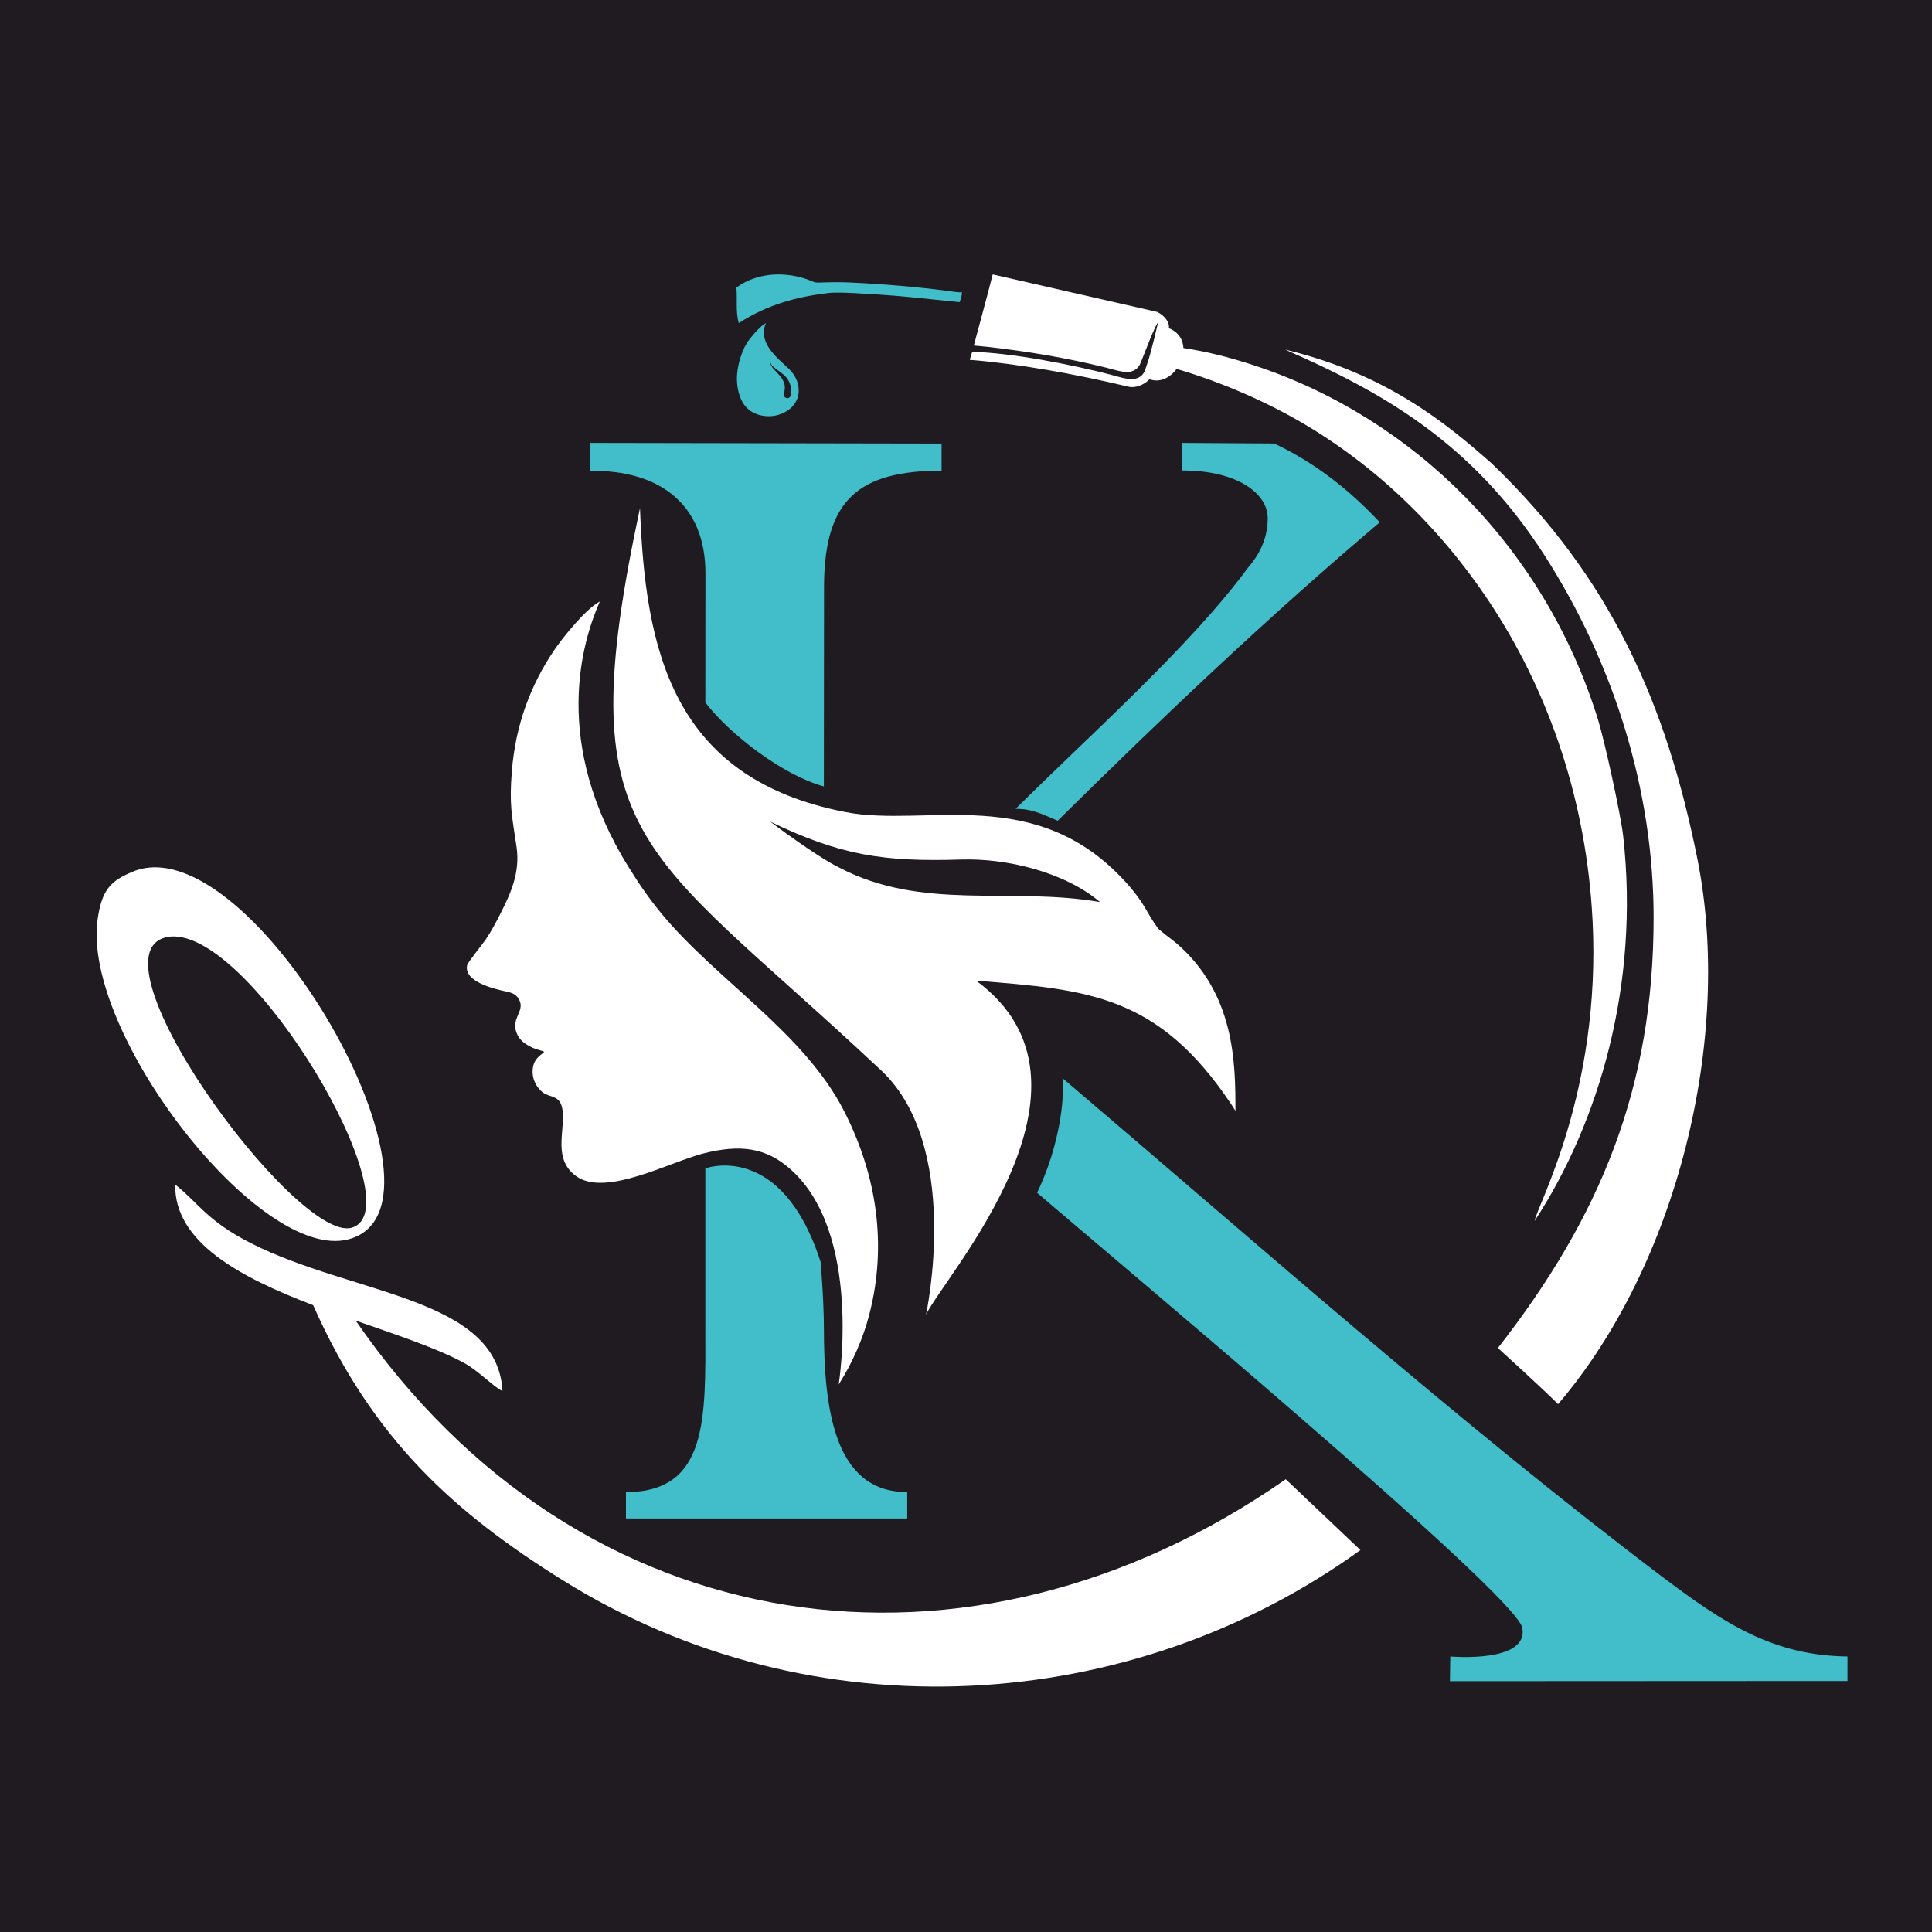
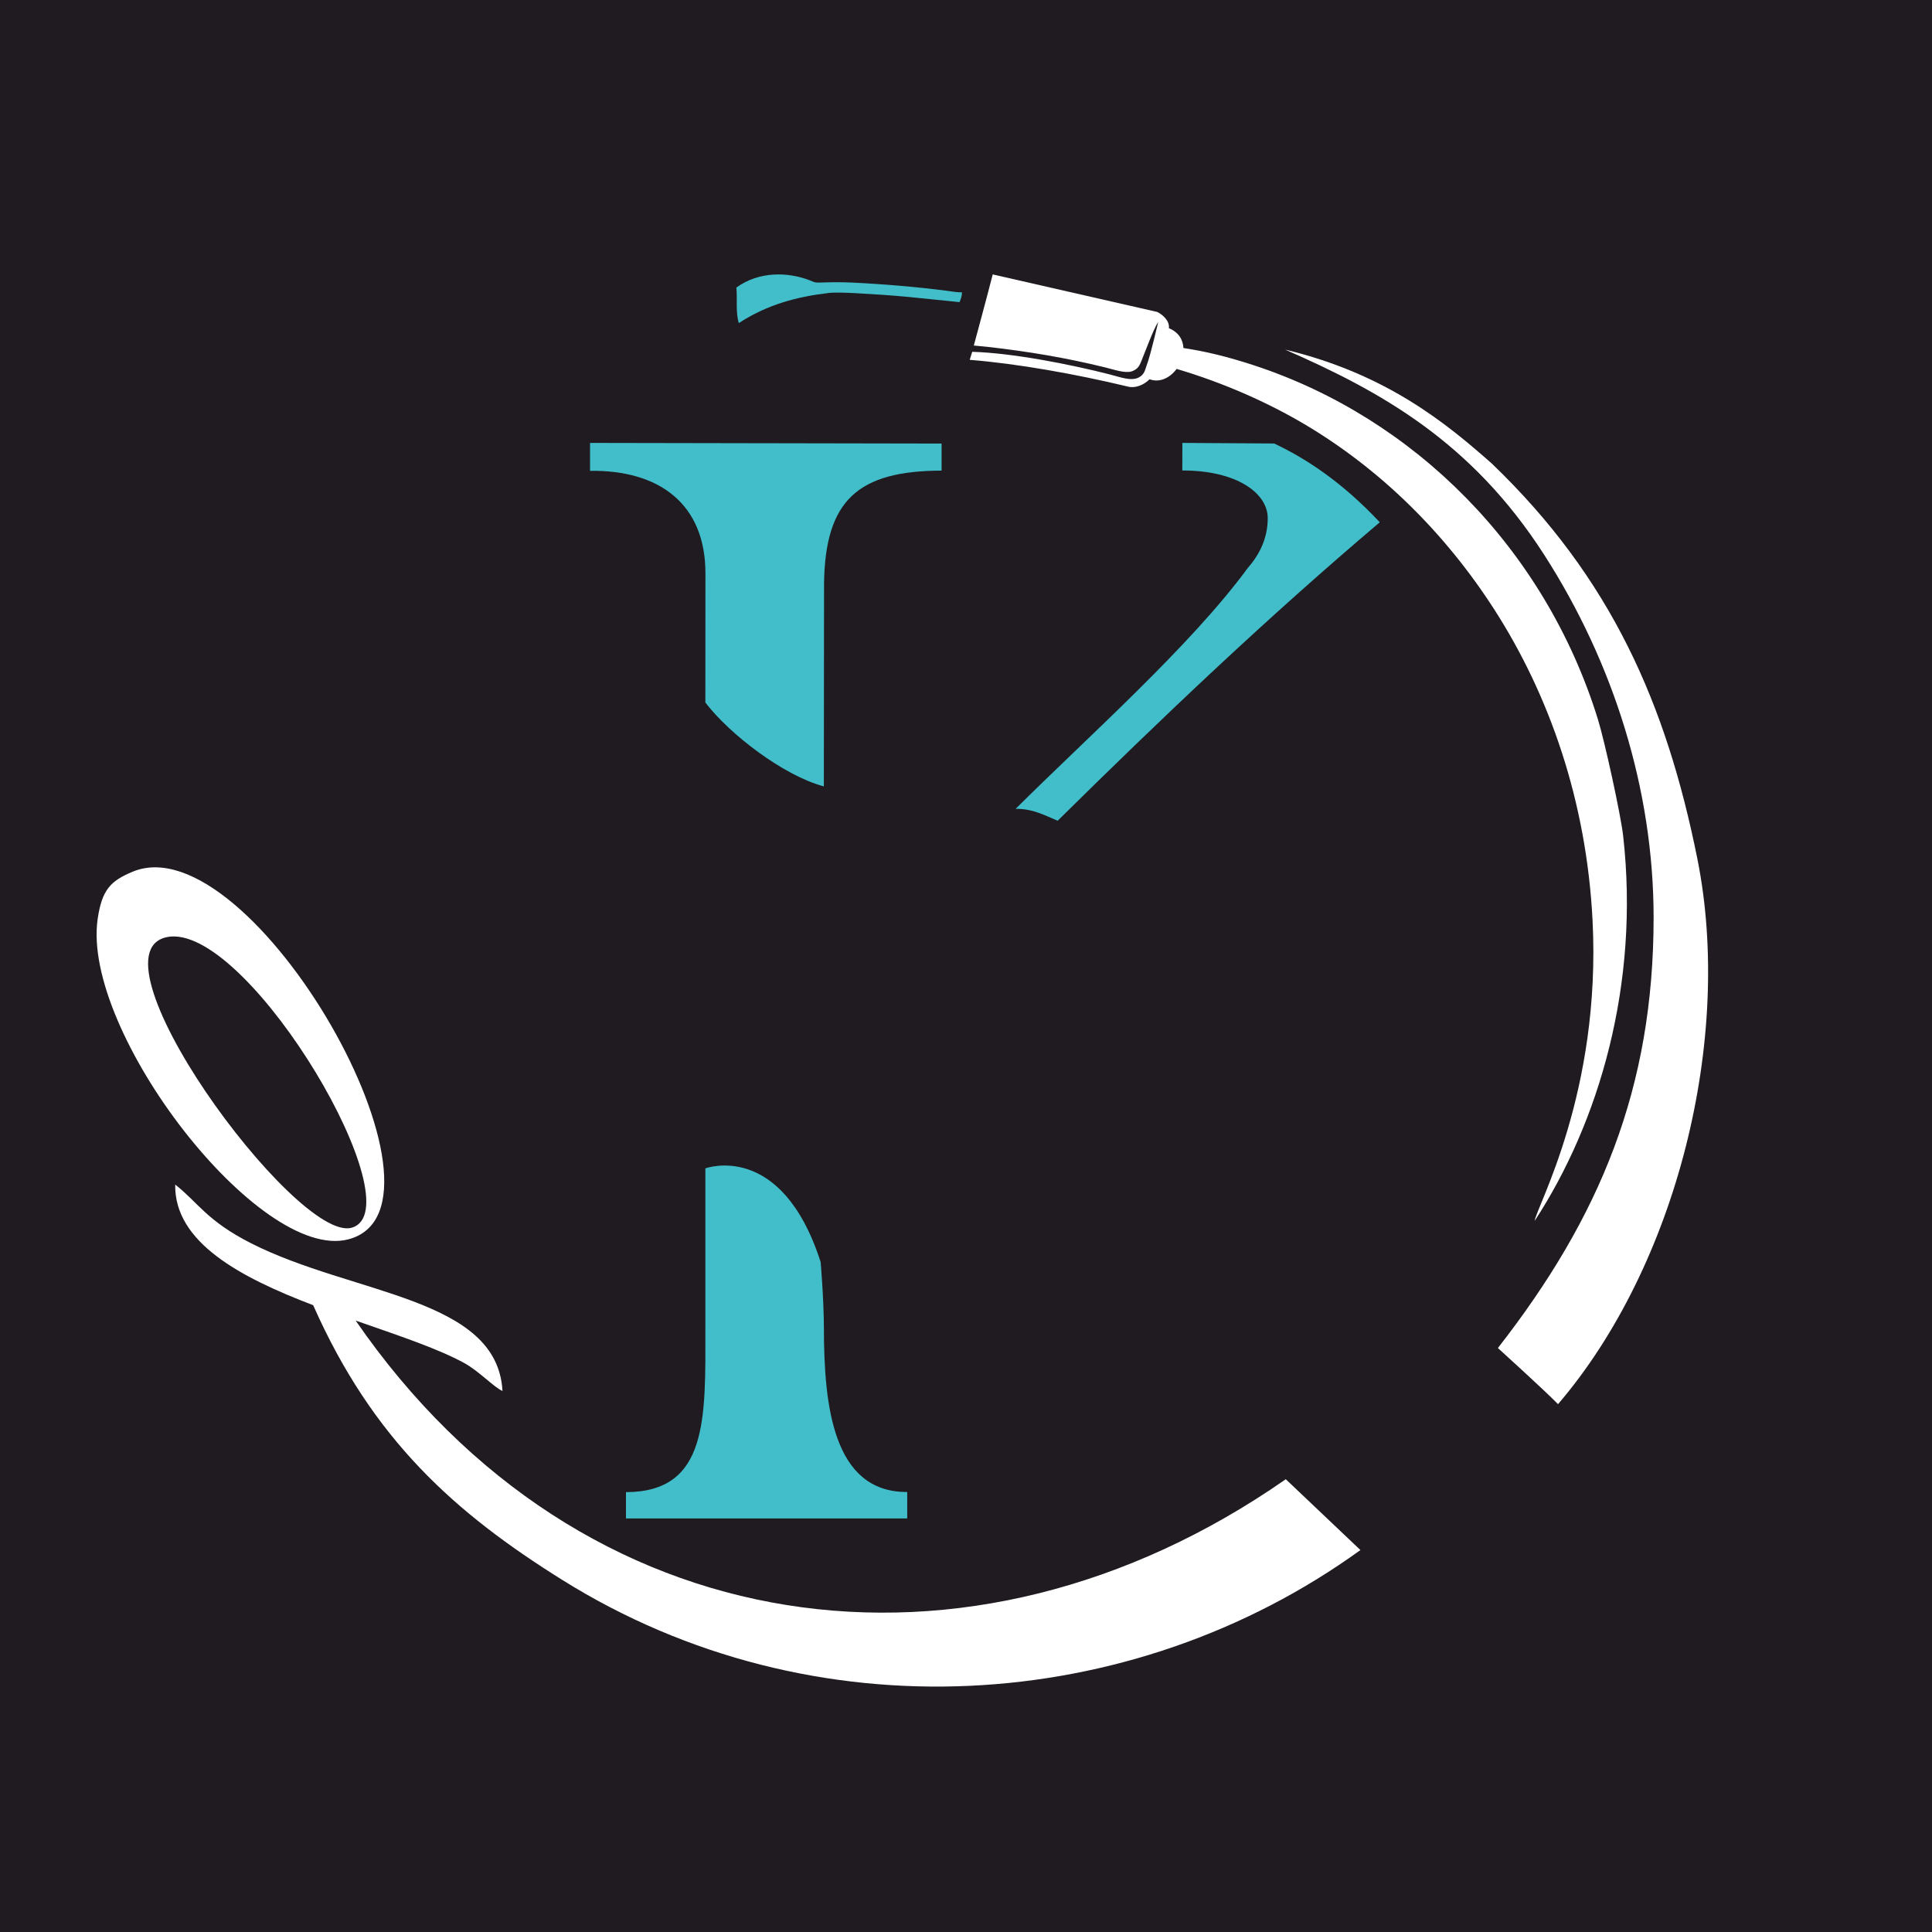
<svg xmlns="http://www.w3.org/2000/svg" width="320" height="320" viewBox="0 0 320 320" fill="none">
  <rect width="320" height="320" fill="#1F1B20" />
  <g clip-path="url(#clip0_859_16)">
-     <path fill-rule="evenodd" clip-rule="evenodd" d="M129.992 64.067C130.013 64.528 129.936 64.608 129.914 64.906C129.742 65.31 129.814 65.826 130.272 65.936C131.44 66.216 131.047 63.611 130.602 63.063C130.192 62.133 128.822 61.397 128.117 60.772C127.671 60.374 127.799 60.369 127.578 59.992C127.606 60.468 127.926 60.887 128.149 61.141C128.897 61.933 129.937 62.862 129.991 64.068L129.992 64.067ZM130.378 60.831C131.323 61.649 132.088 62.786 132.251 64.096C132.429 65.537 132.019 66.508 131.071 67.516C130.992 67.568 130.891 67.667 130.818 67.726C129.69 68.636 128.232 69.046 126.838 68.926C125.089 68.775 123.52 67.901 122.743 66.132C121.509 63.324 122.095 60.202 123.29 57.566C123.366 57.445 123.432 57.308 123.506 57.175C123.687 56.845 123.796 56.711 123.947 56.451C124.861 55.313 125.142 54.941 126.13 54.028C126.296 53.901 126.684 53.57 126.866 53.516C125.482 56.665 128.588 59.156 130.378 60.83V60.831Z" fill="#41BEC9" />
-     <path d="M175.982 178.574C207.253 205.142 241.764 235.758 274.985 260.91C285.622 268.963 293.805 274.343 306.464 274.368V278.421L240.153 278.455L240.211 274.366C240.211 274.366 253.289 275.532 252.129 269.596C251.033 263.99 182.417 206.768 171.777 197.555C174.68 191.571 176.426 183.843 175.982 178.572V178.574Z" fill="#41BEC9" />
    <path fill-rule="evenodd" clip-rule="evenodd" d="M273.889 152.01C273.889 180.162 265.055 201.551 248.098 223.274C248.098 223.274 255.704 230.17 258.061 232.573C277.696 209.628 287.125 172.03 281.129 142.202C275.992 116.645 266.888 95.784 247.084 76.771C239.686 70.246 229.756 61.955 212.853 57.903C228.708 64.838 243.709 73.127 255.776 91.907C267.229 109.732 273.891 130.755 273.891 152.012L273.889 152.01Z" fill="white" />
    <path fill-rule="evenodd" clip-rule="evenodd" d="M193.602 54.358C195.243 55.035 195.949 56.294 196.014 57.645C199.603 58.185 203.306 59.06 207.831 60.553C234.196 69.25 255.873 90.775 264.662 119.131C265.808 122.836 268.458 135.006 268.844 138.431C271.614 163.026 264.85 185.898 254.192 202.211C254.476 199.898 265.229 180.925 263.777 152.435C262.771 132.666 256.613 115.146 247.551 101.026C239.203 88.021 228.363 77.546 216.06 70.26C210.096 66.728 202.733 63.418 194.887 61.103C193.82 62.543 192.131 63.445 190.404 62.819C189.407 63.817 187.992 64.333 186.824 64.032C178.1 61.94 168.531 60.234 160.616 59.601C160.665 59.451 160.977 58.439 161.029 58.271C167.641 58.457 177.271 60.335 183.898 62.04C185.421 62.431 187.332 63.167 188.58 62.539C189.613 62.02 189.67 61.165 189.945 60.448C190.596 58.753 191.831 53.329 191.831 53.329C191.069 54.447 189.618 58.432 189.088 59.694C188.8 60.427 188.535 61.152 187.429 61.514C186.339 61.87 184.399 61.183 183.07 60.857C176.427 59.232 170.369 58.227 163.579 57.451C162.864 57.37 161.295 57.23 161.295 57.23C161.295 57.23 163.801 47.962 164.425 45.454L191.664 51.667C192.584 52.104 193.754 53.146 193.604 54.356L193.602 54.358Z" fill="white" />
-     <path fill-rule="evenodd" clip-rule="evenodd" d="M90.149 174.217C89.593 174.784 88.371 175.288 88.23 177.161C88.096 178.897 89.019 180.312 90.004 181.007C90.993 181.704 92.398 181.475 92.953 182.974C94.146 186.206 91.055 191.741 95.489 194.85C100.343 198.251 110.897 192.498 116.385 191.078C122.695 189.446 126.852 190.167 130.686 193.451C143.01 204.007 138.913 229.315 138.913 229.315C141.143 225.819 142.937 221.759 143.975 217.757C146.952 206.276 145.26 194.723 139.824 184.058C133.178 171.017 118.702 162.363 109.6 151.363C107.466 148.784 105.964 146.58 104.174 143.711C91.236 123.001 96.451 106.191 99.352 99.627C96.986 100.849 93.153 105.703 91.93 107.484C87.844 113.437 85.392 120.142 84.785 127.667C84.33 133.298 84.761 134.913 85.56 140.3C86.19 144.549 84.49 148.129 83.049 151.003C82.246 152.608 81.412 154.209 80.472 155.578C79.814 156.531 77.484 159.393 77.379 159.851C76.75 162.594 81.856 163.797 83.696 164.19C84.731 164.411 85.49 164.628 85.991 165.582C87.037 167.57 84.379 168.73 85.716 171.422C86.185 172.361 86.967 172.882 87.646 173.252C88.879 173.926 89.658 173.941 90.145 174.215L90.149 174.217Z" fill="white" />
-     <path fill-rule="evenodd" clip-rule="evenodd" d="M182.202 149.41C167.301 146.833 152.822 150.951 138.976 143.684C135.151 141.828 127.559 136.085 127.559 136.085C139.171 141.653 146.223 142.776 159.215 142.367C166.66 142.132 176.276 144.392 182.2 149.412L182.202 149.41ZM161.684 162.43C180.264 163.9 191.821 164.781 203.937 182.904C204.11 183.163 204.63 183.991 204.63 183.991C204.63 175.851 204.497 164.655 194.938 156.303C194.365 155.803 192.064 154.131 191.743 153.688C189.727 150.905 189.68 149.673 186.483 146.142C171.579 129.681 153.459 137.099 140.066 134.511C111.293 128.95 106.87 107.671 106.002 84.159C94.13 139.707 105.855 139.664 145.436 176.818C159.565 189.247 153.382 217.745 153.382 217.745C156.484 211.242 185.072 179.659 161.686 162.433L161.684 162.43Z" fill="white" />
    <path d="M97.731 77.986V73.36L155.955 73.466V77.949C142.091 77.981 136.676 82.883 136.489 96.609C136.489 96.609 136.462 130.078 136.456 130.251C129.796 128.478 120.86 121.64 116.829 116.357L116.842 95.016C116.872 83.432 109.142 77.826 97.733 77.985L97.731 77.986Z" fill="#41BEC9" />
    <path fill-rule="evenodd" clip-rule="evenodd" d="M28.285 155.121C41.803 154.069 68.846 200.21 58.275 203.341C49.058 206.069 12.915 156.611 28.285 155.121ZM21.967 144.384C18.339 145.894 16.883 147.341 16.175 152.216C13.465 170.91 42.968 209.12 57.698 205.273C77.92 199.993 41.652 136.191 21.967 144.382V144.384Z" fill="white" />
    <path fill-rule="evenodd" clip-rule="evenodd" d="M83.227 230.387C82.374 214.836 58.477 214.498 41.571 205.918C34.224 202.189 32.799 199.158 29.018 196.204C28.858 205.787 39.831 211.587 51.87 216.18C61.749 238.481 75.373 250.596 93.176 261.714C134.685 287.638 187.435 284.146 225.329 256.737L212.965 245.006C160.674 281.468 96.217 272.886 58.91 218.729C65.818 221.145 72.437 223.326 76.883 225.755C79.313 227.082 81.862 229.819 83.225 230.387H83.227Z" fill="white" />
    <path fill-rule="evenodd" clip-rule="evenodd" d="M158.943 50.042L150.375 49.174C147.479 48.901 144.671 48.719 141.632 48.555C140.522 48.494 138.34 48.396 137.251 48.525C131.935 49.158 127.096 50.445 122.367 53.515C121.816 51.627 122.154 49.58 121.967 47.627C125.749 44.888 130.504 45.053 134.027 46.396C135.094 46.804 134.891 46.837 136.257 46.788C137.855 46.731 139.399 46.725 140.972 46.796C145.957 47.023 152.054 47.526 157.03 48.191C157.646 48.274 158.767 48.467 159.33 48.402C159.328 49.064 159.156 49.453 158.943 50.042Z" fill="#41BEC9" />
    <path d="M168.219 133.969C180.132 122.101 197.174 107.023 206.694 94.045C208.864 91.564 209.975 88.837 209.975 85.82C209.975 81.683 204.853 77.912 195.825 77.927L195.838 73.36L211.045 73.455C216.306 75.949 222.251 79.801 228.535 86.507C209.871 102.318 192.544 118.793 175.183 135.94C172.978 135.021 171.05 133.939 168.219 133.97V133.969ZM135.926 209.034C135.926 209.034 136.453 215.171 136.464 220.041C136.49 232.686 137.919 247.181 150.264 247.124V251.506H103.68V247.145C117.325 247.113 116.847 234.884 116.831 220.009V193.52C116.831 193.52 129.424 188.829 135.927 209.034H135.926Z" fill="#41BEC9" />
  </g>
  <defs>
    <clipPath id="clip0_859_16">
      <rect width="290" height="282" fill="white" transform="translate(16 18)" />
    </clipPath>
  </defs>
</svg>